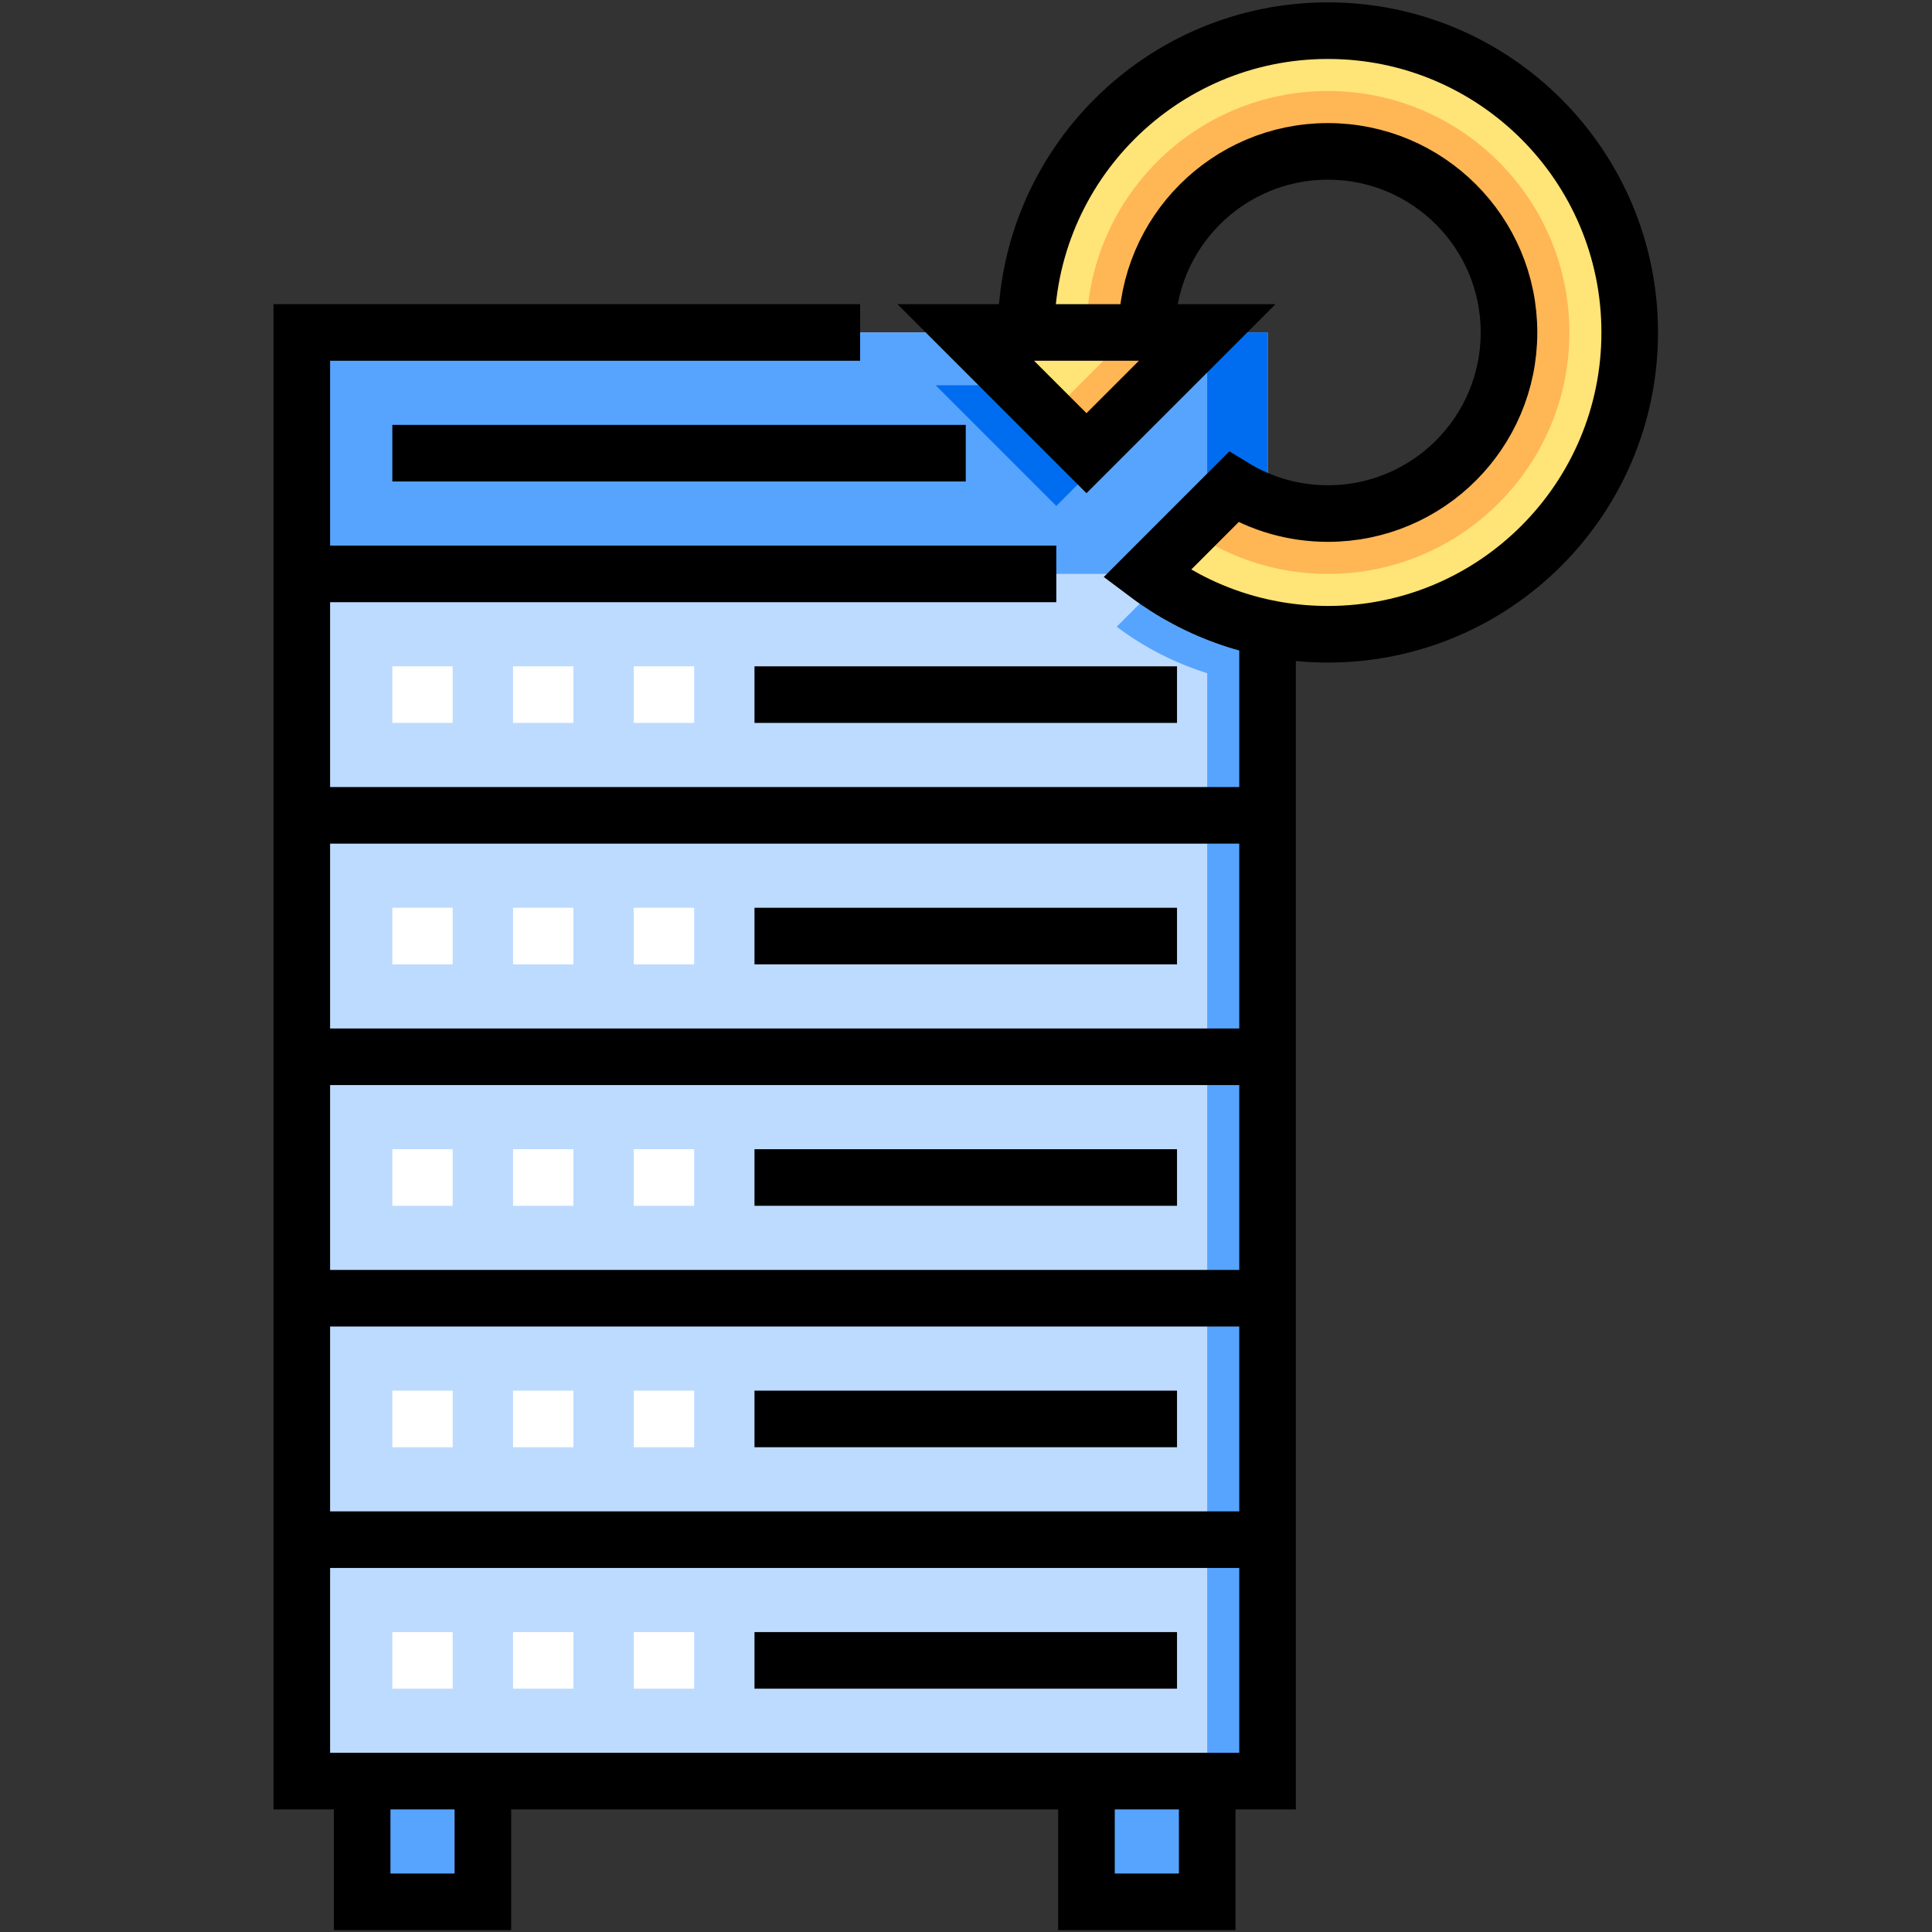
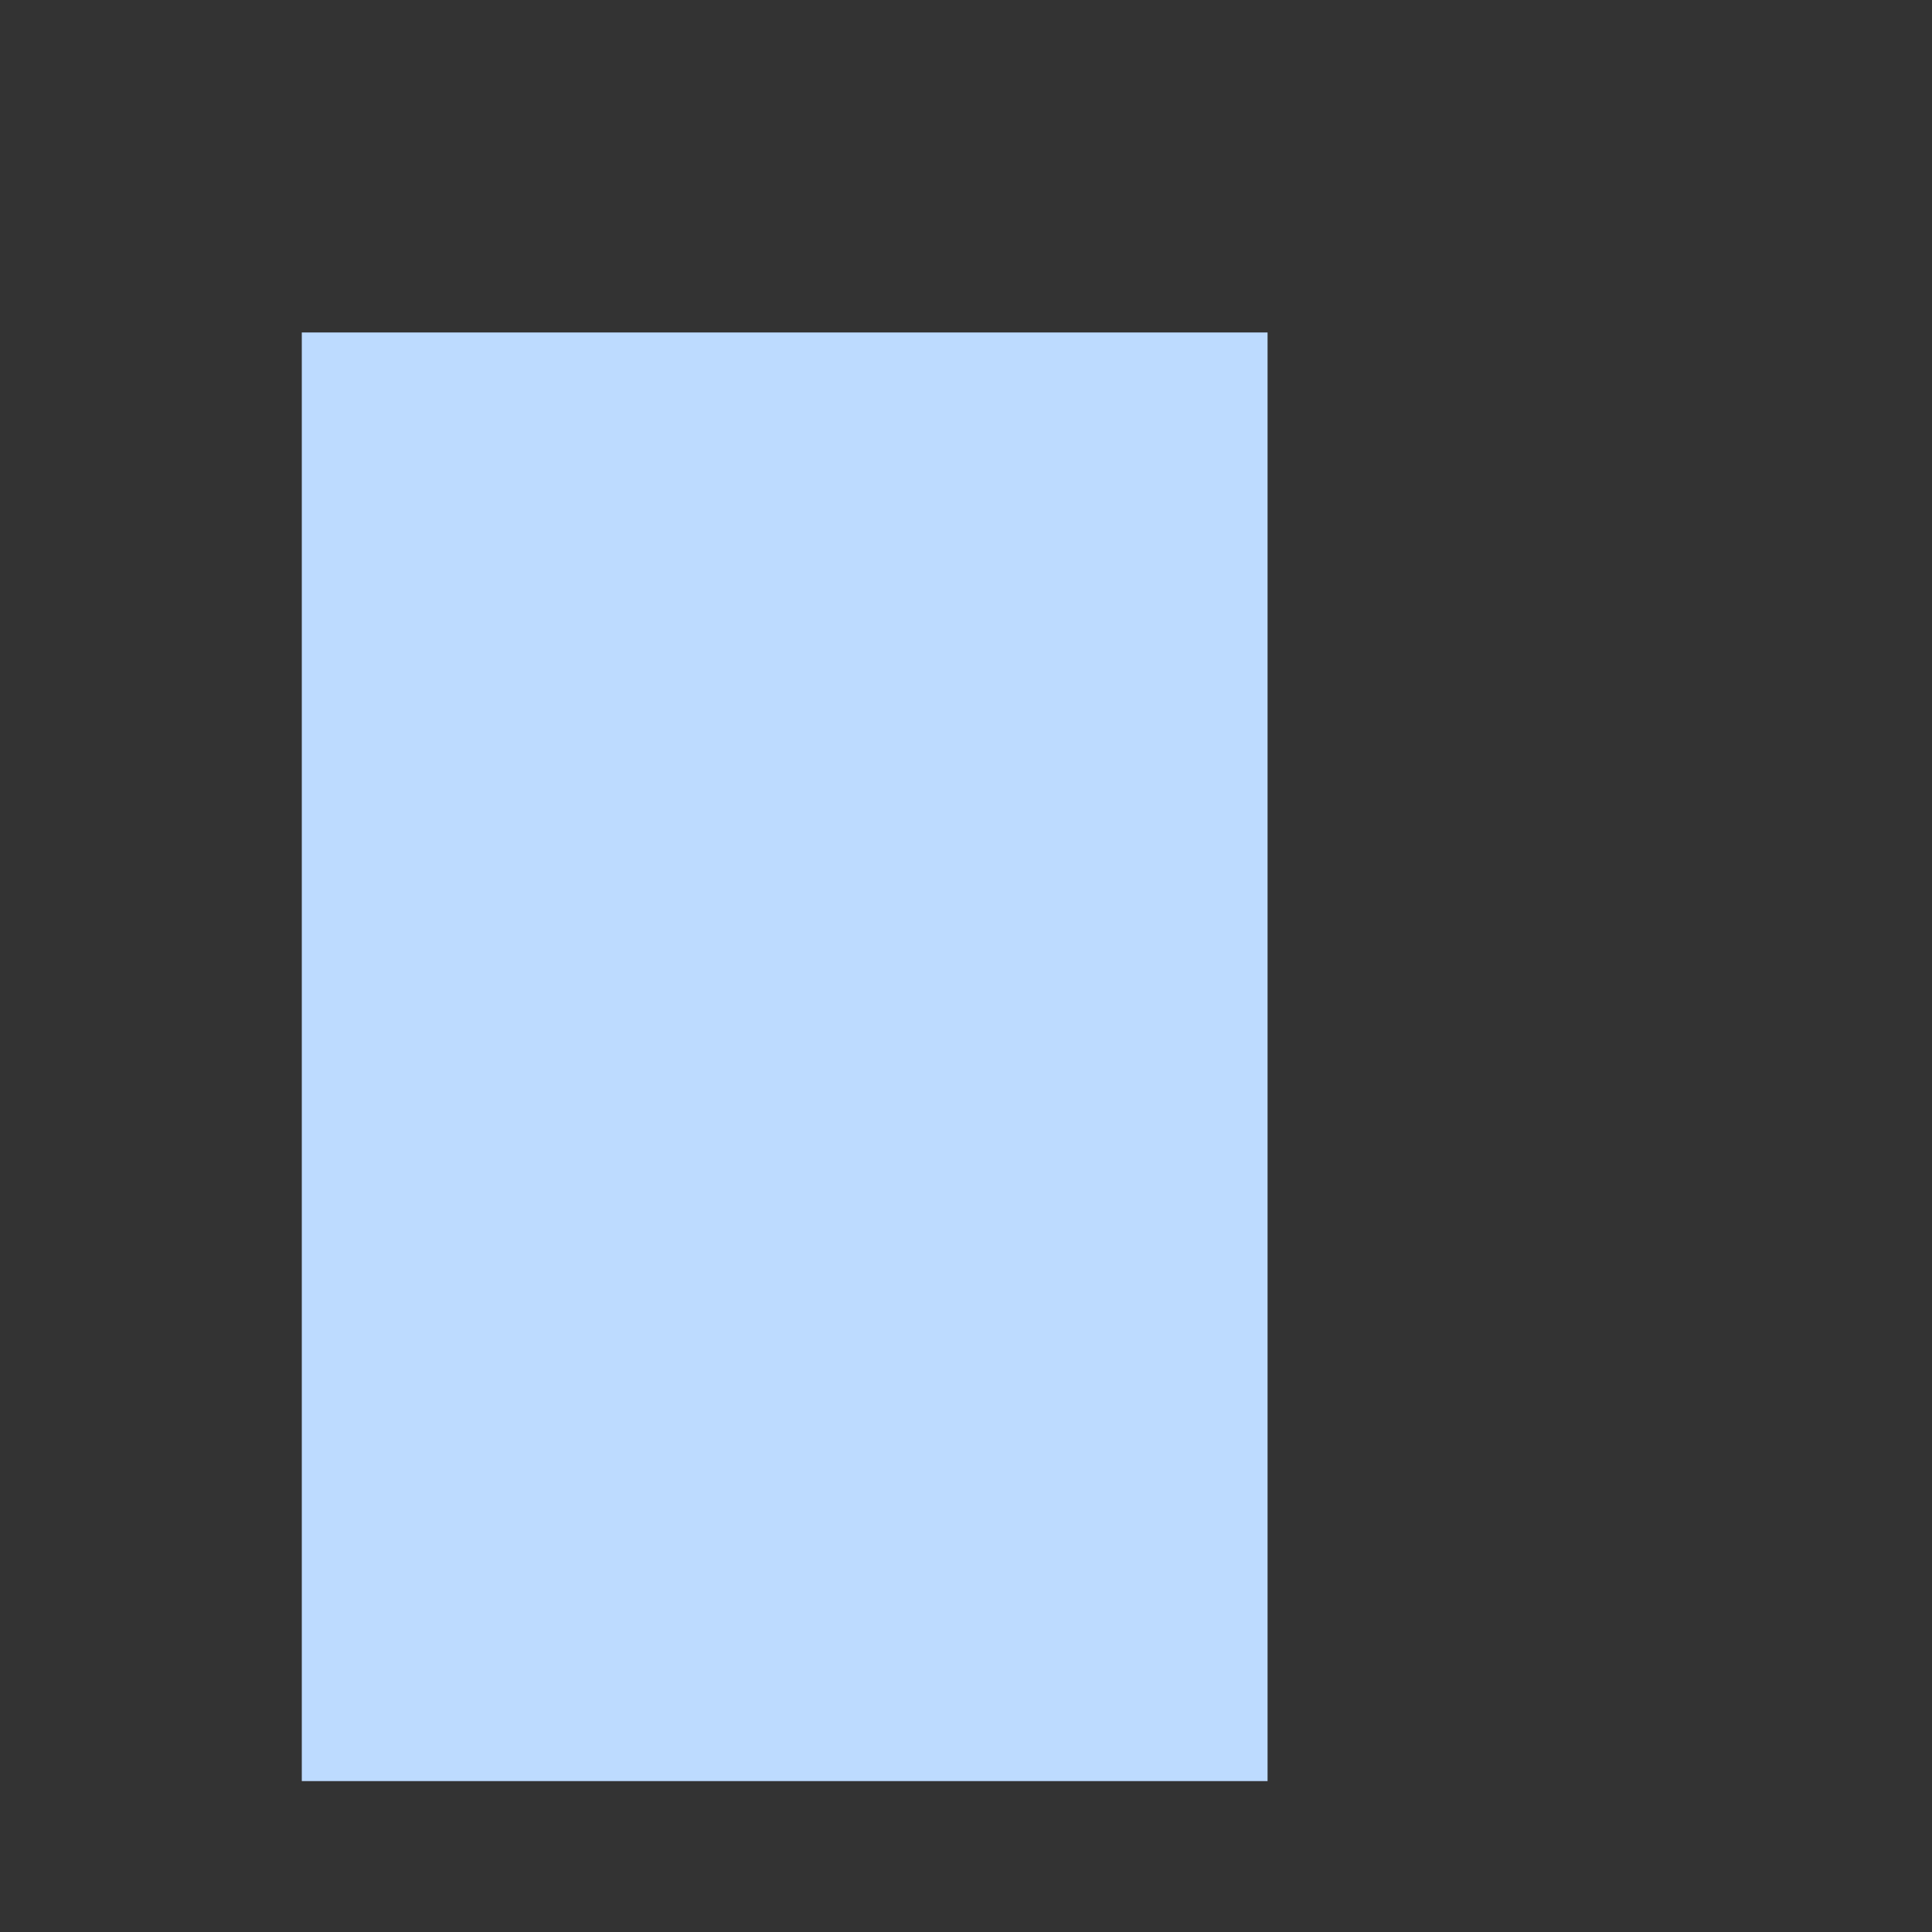
<svg xmlns="http://www.w3.org/2000/svg" version="1.1" id="svg16506" width="682.667" height="682.667" viewBox="0 0 682.667 682.667">
  <rect x="0" y="0" width="682.667" height="682.667" fill="#333333" stroke="none" />
  <defs id="defs16510">
    <clipPath clipPathUnits="userSpaceOnUse" id="clipPath16522">
-       <path d="M 0,512 H 512 V 0 H 0 Z" id="path16520" />
+       <path d="M 0,512 V 0 H 0 Z" id="path16520" />
    </clipPath>
  </defs>
  <g id="g16512" transform="matrix(1.333,0,0,-1.333,0,682.667)">
    <path d="M 336,40 H 80 v 384 h 256 z" style="fill:#bddbff;fill-opacity:1;fill-rule:nonzero;stroke:none" id="path16514" />
    <g id="g16516">
      <g id="g16518" clip-path="url(#clipPath16522)">
        <g id="g16524" transform="translate(336,362.668)">
          <path d="M 0,0 C -6.137,1.029 -11.877,3.217 -16.99,6.342 L -40,-16.678 c 11.364,-8.534 25.082,-14.097 40,-15.579 z" style="fill:#57a4ff;fill-opacity:1;fill-rule:nonzero;stroke:none" id="path16526" />
        </g>
        <path d="m 320,40 h 16 v 384 h -16 z" style="fill:#57a4ff;fill-opacity:1;fill-rule:nonzero;stroke:none" id="path16528" />
        <path d="M 336,360 H 80 v 64 h 256 z" style="fill:#57a4ff;fill-opacity:1;fill-rule:nonzero;stroke:none" id="path16530" />
        <g id="g16532" transform="translate(312,410)">
          <path d="m 0,0 h -16 c 0,4.871 0.731,9.57 2.08,14 H -46.753 C -47.557,9.452 -48,4.779 -48,0 h -16 l 32,-32 z" style="fill:#006df0;fill-opacity:1;fill-rule:nonzero;stroke:none" id="path16534" />
        </g>
        <g id="g16536" transform="translate(336,362.668)">
          <path d="m 0,0 c -6.137,1.029 -11.877,3.217 -16.99,6.342 l -9.006,-9.01 H 0 Z" style="fill:#006df0;fill-opacity:1;fill-rule:nonzero;stroke:none" id="path16538" />
        </g>
        <path d="m 336,360 h -16 v 64 h 16 z" style="fill:#006df0;fill-opacity:1;fill-rule:nonzero;stroke:none" id="path16540" />
        <g id="g16542" transform="translate(80,360)">
          <path d="M 0,0 H 200" style="fill:none;stroke:#000000;stroke-width:15;stroke-linecap:butt;stroke-linejoin:miter;stroke-miterlimit:10;stroke-dasharray:none;stroke-opacity:1" id="path16544" />
        </g>
        <g id="g16546" transform="translate(104,392)">
          <path d="M 0,0 H 152" style="fill:none;stroke:#000000;stroke-width:15;stroke-linecap:butt;stroke-linejoin:miter;stroke-miterlimit:10;stroke-dasharray:none;stroke-opacity:1" id="path16548" />
        </g>
-         <path d="m 320,8 h -32 v 32 h 32 z" style="fill:#57a4ff;fill-opacity:1;fill-rule:nonzero;stroke:none" id="path16550" />
        <g id="g16552" transform="translate(320,40)">
          <path d="M 0,0 V -32 H -32 V 0" style="fill:none;stroke:#000000;stroke-width:15;stroke-linecap:butt;stroke-linejoin:miter;stroke-miterlimit:10;stroke-dasharray:none;stroke-opacity:1" id="path16554" />
        </g>
        <path d="M 128,8 H 96 v 32 h 32 z" style="fill:#57a4ff;fill-opacity:1;fill-rule:nonzero;stroke:none" id="path16556" />
        <g id="g16558" transform="translate(128,40)">
          <path d="M 0,0 V -32 H -32 V 0" style="fill:none;stroke:#000000;stroke-width:15;stroke-linecap:butt;stroke-linejoin:miter;stroke-miterlimit:10;stroke-dasharray:none;stroke-opacity:1" id="path16560" />
        </g>
        <g id="g16562" transform="translate(80,296)">
          <path d="M 0,0 H 256" style="fill:none;stroke:#000000;stroke-width:15;stroke-linecap:butt;stroke-linejoin:miter;stroke-miterlimit:10;stroke-dasharray:none;stroke-opacity:1" id="path16564" />
        </g>
        <g id="g16566" transform="translate(104,264)">
          <path d="M 0,0 H 16" style="fill:none;stroke:#ffffff;stroke-width:15;stroke-linecap:butt;stroke-linejoin:miter;stroke-miterlimit:10;stroke-dasharray:none;stroke-opacity:1" id="path16568" />
        </g>
        <g id="g16570" transform="translate(136,264)">
-           <path d="M 0,0 H 16" style="fill:none;stroke:#ffffff;stroke-width:15;stroke-linecap:butt;stroke-linejoin:miter;stroke-miterlimit:10;stroke-dasharray:none;stroke-opacity:1" id="path16572" />
-         </g>
+           </g>
        <g id="g16574" transform="translate(168,264)">
-           <path d="M 0,0 H 16" style="fill:none;stroke:#ffffff;stroke-width:15;stroke-linecap:butt;stroke-linejoin:miter;stroke-miterlimit:10;stroke-dasharray:none;stroke-opacity:1" id="path16576" />
-         </g>
+           </g>
        <g id="g16578" transform="translate(200,264)">
          <path d="M 0,0 H 112" style="fill:none;stroke:#000000;stroke-width:15;stroke-linecap:butt;stroke-linejoin:miter;stroke-miterlimit:10;stroke-dasharray:none;stroke-opacity:1" id="path16580" />
        </g>
        <g id="g16582" transform="translate(80,232)">
          <path d="M 0,0 H 256" style="fill:none;stroke:#000000;stroke-width:15;stroke-linecap:butt;stroke-linejoin:miter;stroke-miterlimit:10;stroke-dasharray:none;stroke-opacity:1" id="path16584" />
        </g>
        <g id="g16586" transform="translate(104,200)">
          <path d="M 0,0 H 16" style="fill:none;stroke:#ffffff;stroke-width:15;stroke-linecap:butt;stroke-linejoin:miter;stroke-miterlimit:10;stroke-dasharray:none;stroke-opacity:1" id="path16588" />
        </g>
        <g id="g16590" transform="translate(136,200)">
          <path d="M 0,0 H 16" style="fill:none;stroke:#ffffff;stroke-width:15;stroke-linecap:butt;stroke-linejoin:miter;stroke-miterlimit:10;stroke-dasharray:none;stroke-opacity:1" id="path16592" />
        </g>
        <g id="g16594" transform="translate(168,200)">
          <path d="M 0,0 H 16" style="fill:none;stroke:#ffffff;stroke-width:15;stroke-linecap:butt;stroke-linejoin:miter;stroke-miterlimit:10;stroke-dasharray:none;stroke-opacity:1" id="path16596" />
        </g>
        <g id="g16598" transform="translate(200,200)">
          <path d="M 0,0 H 112" style="fill:none;stroke:#000000;stroke-width:15;stroke-linecap:butt;stroke-linejoin:miter;stroke-miterlimit:10;stroke-dasharray:none;stroke-opacity:1" id="path16600" />
        </g>
        <g id="g16602" transform="translate(80,168)">
          <path d="M 0,0 H 256" style="fill:none;stroke:#000000;stroke-width:15;stroke-linecap:butt;stroke-linejoin:miter;stroke-miterlimit:10;stroke-dasharray:none;stroke-opacity:1" id="path16604" />
        </g>
        <g id="g16606" transform="translate(104,136)">
          <path d="M 0,0 H 16" style="fill:none;stroke:#ffffff;stroke-width:15;stroke-linecap:butt;stroke-linejoin:miter;stroke-miterlimit:10;stroke-dasharray:none;stroke-opacity:1" id="path16608" />
        </g>
        <g id="g16610" transform="translate(136,136)">
          <path d="M 0,0 H 16" style="fill:none;stroke:#ffffff;stroke-width:15;stroke-linecap:butt;stroke-linejoin:miter;stroke-miterlimit:10;stroke-dasharray:none;stroke-opacity:1" id="path16612" />
        </g>
        <g id="g16614" transform="translate(168,136)">
-           <path d="M 0,0 H 16" style="fill:none;stroke:#ffffff;stroke-width:15;stroke-linecap:butt;stroke-linejoin:miter;stroke-miterlimit:10;stroke-dasharray:none;stroke-opacity:1" id="path16616" />
-         </g>
+           </g>
        <g id="g16618" transform="translate(200,136)">
          <path d="M 0,0 H 112" style="fill:none;stroke:#000000;stroke-width:15;stroke-linecap:butt;stroke-linejoin:miter;stroke-miterlimit:10;stroke-dasharray:none;stroke-opacity:1" id="path16620" />
        </g>
        <g id="g16622" transform="translate(228,424)">
          <path d="M 0,0 H -148 V -384 H 108 V -80" style="fill:none;stroke:#000000;stroke-width:15;stroke-linecap:butt;stroke-linejoin:miter;stroke-miterlimit:10;stroke-dasharray:none;stroke-opacity:1" id="path16624" />
        </g>
        <g id="g16626" transform="translate(80,104)">
          <path d="M 0,0 H 256" style="fill:none;stroke:#000000;stroke-width:15;stroke-linecap:butt;stroke-linejoin:miter;stroke-miterlimit:10;stroke-dasharray:none;stroke-opacity:1" id="path16628" />
        </g>
        <g id="g16630" transform="translate(104,72)">
          <path d="M 0,0 H 16" style="fill:none;stroke:#ffffff;stroke-width:15;stroke-linecap:butt;stroke-linejoin:miter;stroke-miterlimit:10;stroke-dasharray:none;stroke-opacity:1" id="path16632" />
        </g>
        <g id="g16634" transform="translate(136,72)">
          <path d="M 0,0 H 16" style="fill:none;stroke:#ffffff;stroke-width:15;stroke-linecap:butt;stroke-linejoin:miter;stroke-miterlimit:10;stroke-dasharray:none;stroke-opacity:1" id="path16636" />
        </g>
        <g id="g16638" transform="translate(168,72)">
          <path d="M 0,0 H 16" style="fill:none;stroke:#ffffff;stroke-width:15;stroke-linecap:butt;stroke-linejoin:miter;stroke-miterlimit:10;stroke-dasharray:none;stroke-opacity:1" id="path16640" />
        </g>
        <g id="g16642" transform="translate(200,72)">
          <path d="M 0,0 H 112" style="fill:none;stroke:#000000;stroke-width:15;stroke-linecap:butt;stroke-linejoin:miter;stroke-miterlimit:10;stroke-dasharray:none;stroke-opacity:1" id="path16644" />
        </g>
        <g id="g16646" transform="translate(104,328)">
-           <path d="M 0,0 H 16" style="fill:none;stroke:#ffffff;stroke-width:15;stroke-linecap:butt;stroke-linejoin:miter;stroke-miterlimit:10;stroke-dasharray:none;stroke-opacity:1" id="path16648" />
-         </g>
+           </g>
        <g id="g16650" transform="translate(136,328)">
          <path d="M 0,0 H 16" style="fill:none;stroke:#ffffff;stroke-width:15;stroke-linecap:butt;stroke-linejoin:miter;stroke-miterlimit:10;stroke-dasharray:none;stroke-opacity:1" id="path16652" />
        </g>
        <g id="g16654" transform="translate(168,328)">
          <path d="M 0,0 H 16" style="fill:none;stroke:#ffffff;stroke-width:15;stroke-linecap:butt;stroke-linejoin:miter;stroke-miterlimit:10;stroke-dasharray:none;stroke-opacity:1" id="path16656" />
        </g>
        <g id="g16658" transform="translate(200,328)">
          <path d="M 0,0 H 112" style="fill:none;stroke:#000000;stroke-width:15;stroke-linecap:butt;stroke-linejoin:miter;stroke-miterlimit:10;stroke-dasharray:none;stroke-opacity:1" id="path16660" />
        </g>
        <g id="g16662" transform="translate(304,424)">
          <path d="M 0,0 C 0,26.51 21.49,48 48,48 74.51,48 96,26.51 96,0 96,-26.51 74.51,-48 48,-48 c -9.16,0 -17.71,2.56 -24.99,7.01 L 0,-64.01 C 13.37,-74.05 29.99,-80 48,-80 92.18,-80 128,-44.18 128,0 128,44.18 92.18,80 48,80 3.82,80 -32,44.18 -32,0" style="fill:#ffe477;fill-opacity:1;fill-rule:nonzero;stroke:none" id="path16664" />
        </g>
        <g id="g16666" transform="translate(352,472)">
          <path d="m 0,0 c 26.51,0 48,-21.49 48,-48 0,-26.51 -21.49,-48 -48,-48 -9.16,0 -17.71,2.56 -24.99,7.01 l -11.542,-11.547 C -26.171,-107.755 -13.584,-112 0,-112 c 35.346,0 64,28.654 64,64 0,35.346 -28.654,64 -64,64 -35.346,0 -64,-28.654 -64,-64 h 16 c 0,26.51 21.49,48 48,48" style="fill:#ffb655;fill-opacity:1;fill-rule:nonzero;stroke:none" id="path16668" />
        </g>
        <g id="g16670" transform="translate(304,424)">
          <path d="M 0,0 C 0,26.51 21.49,48 48,48 74.51,48 96,26.51 96,0 96,-26.51 74.51,-48 48,-48 c -9.16,0 -17.71,2.56 -24.99,7.01 L 0,-64.01 C 13.37,-74.05 29.99,-80 48,-80 92.18,-80 128,-44.18 128,0 128,44.18 92.18,80 48,80 3.82,80 -32,44.18 -32,0" style="fill:none;stroke:#000000;stroke-width:15;stroke-linecap:butt;stroke-linejoin:miter;stroke-miterlimit:10;stroke-dasharray:none;stroke-opacity:1" id="path16672" />
        </g>
        <g id="g16674" transform="translate(288,392)">
          <path d="M 0,0 32,32 H -32 Z" style="fill:#ffe477;fill-opacity:1;fill-rule:nonzero;stroke:none" id="path16676" />
        </g>
        <g id="g16678" transform="translate(300,424)">
          <path d="M 0,0 -22,-22 -12,-32 20,0 Z" style="fill:#ffb655;fill-opacity:1;fill-rule:nonzero;stroke:none" id="path16680" />
        </g>
        <g id="g16682" transform="translate(288,392)">
          <path d="M 0,0 32,32 H -32 Z" style="fill:none;stroke:#000000;stroke-width:15;stroke-linecap:butt;stroke-linejoin:miter;stroke-miterlimit:10;stroke-dasharray:none;stroke-opacity:1" id="path16684" />
        </g>
      </g>
    </g>
  </g>
</svg>